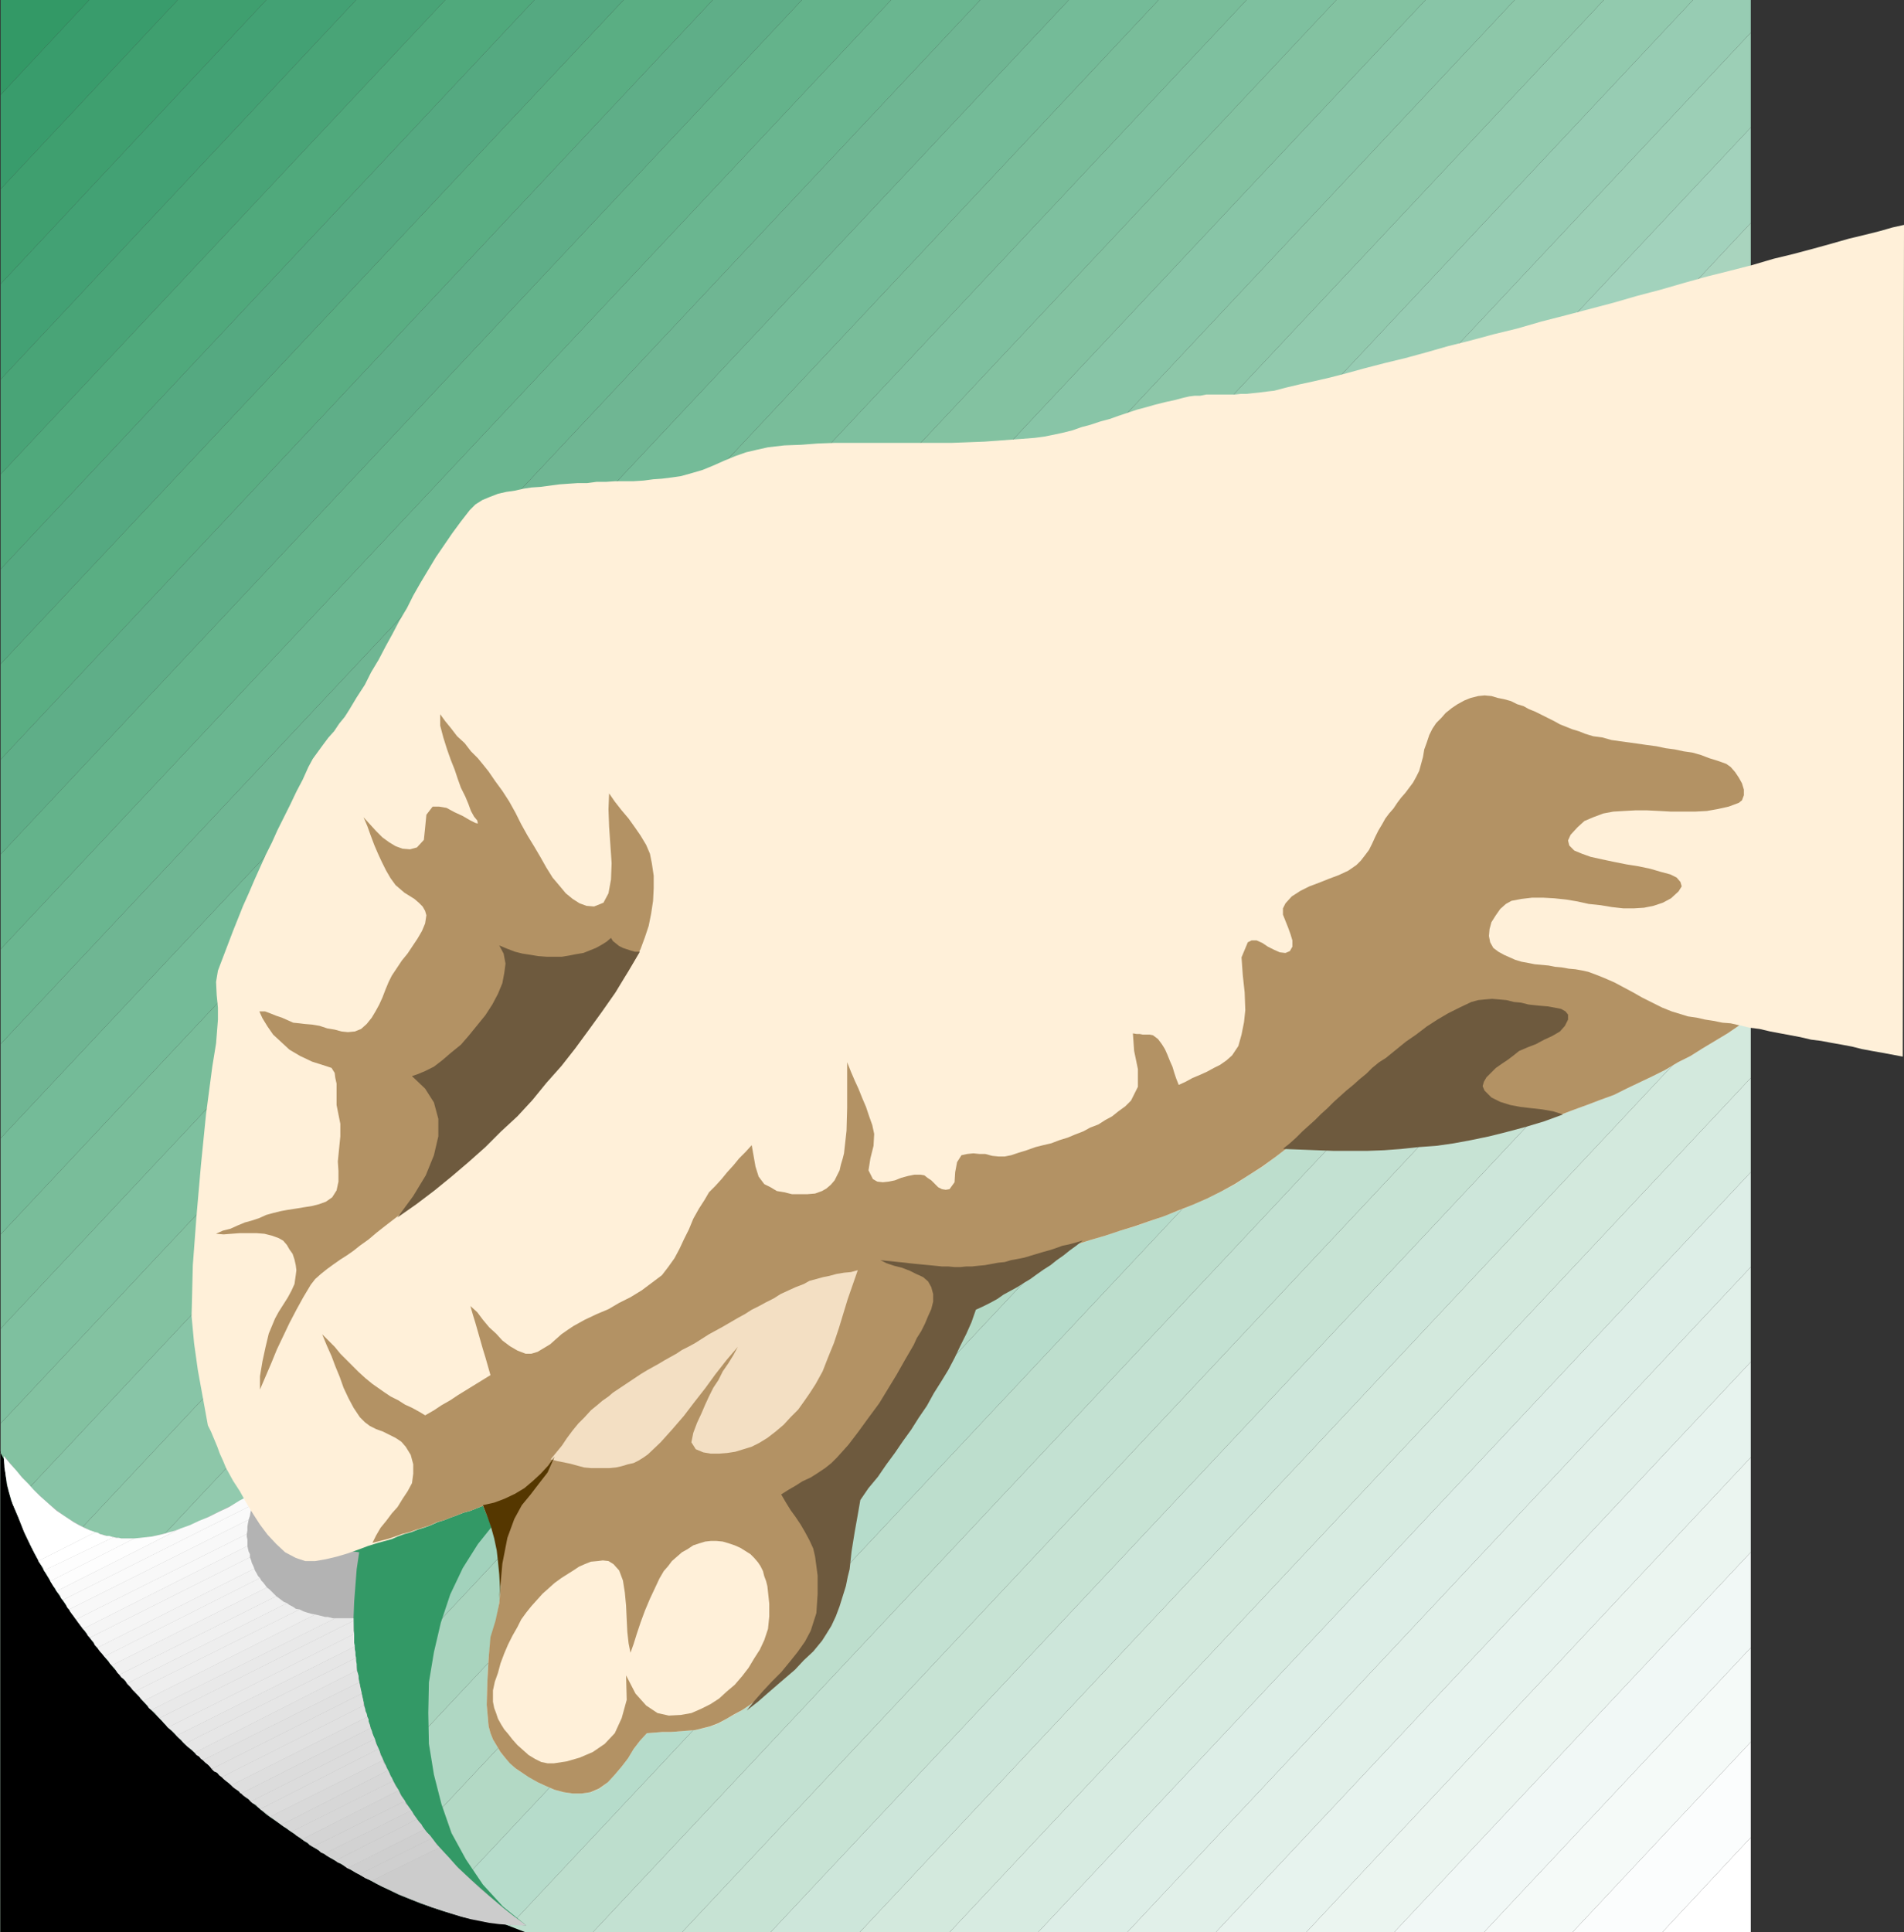
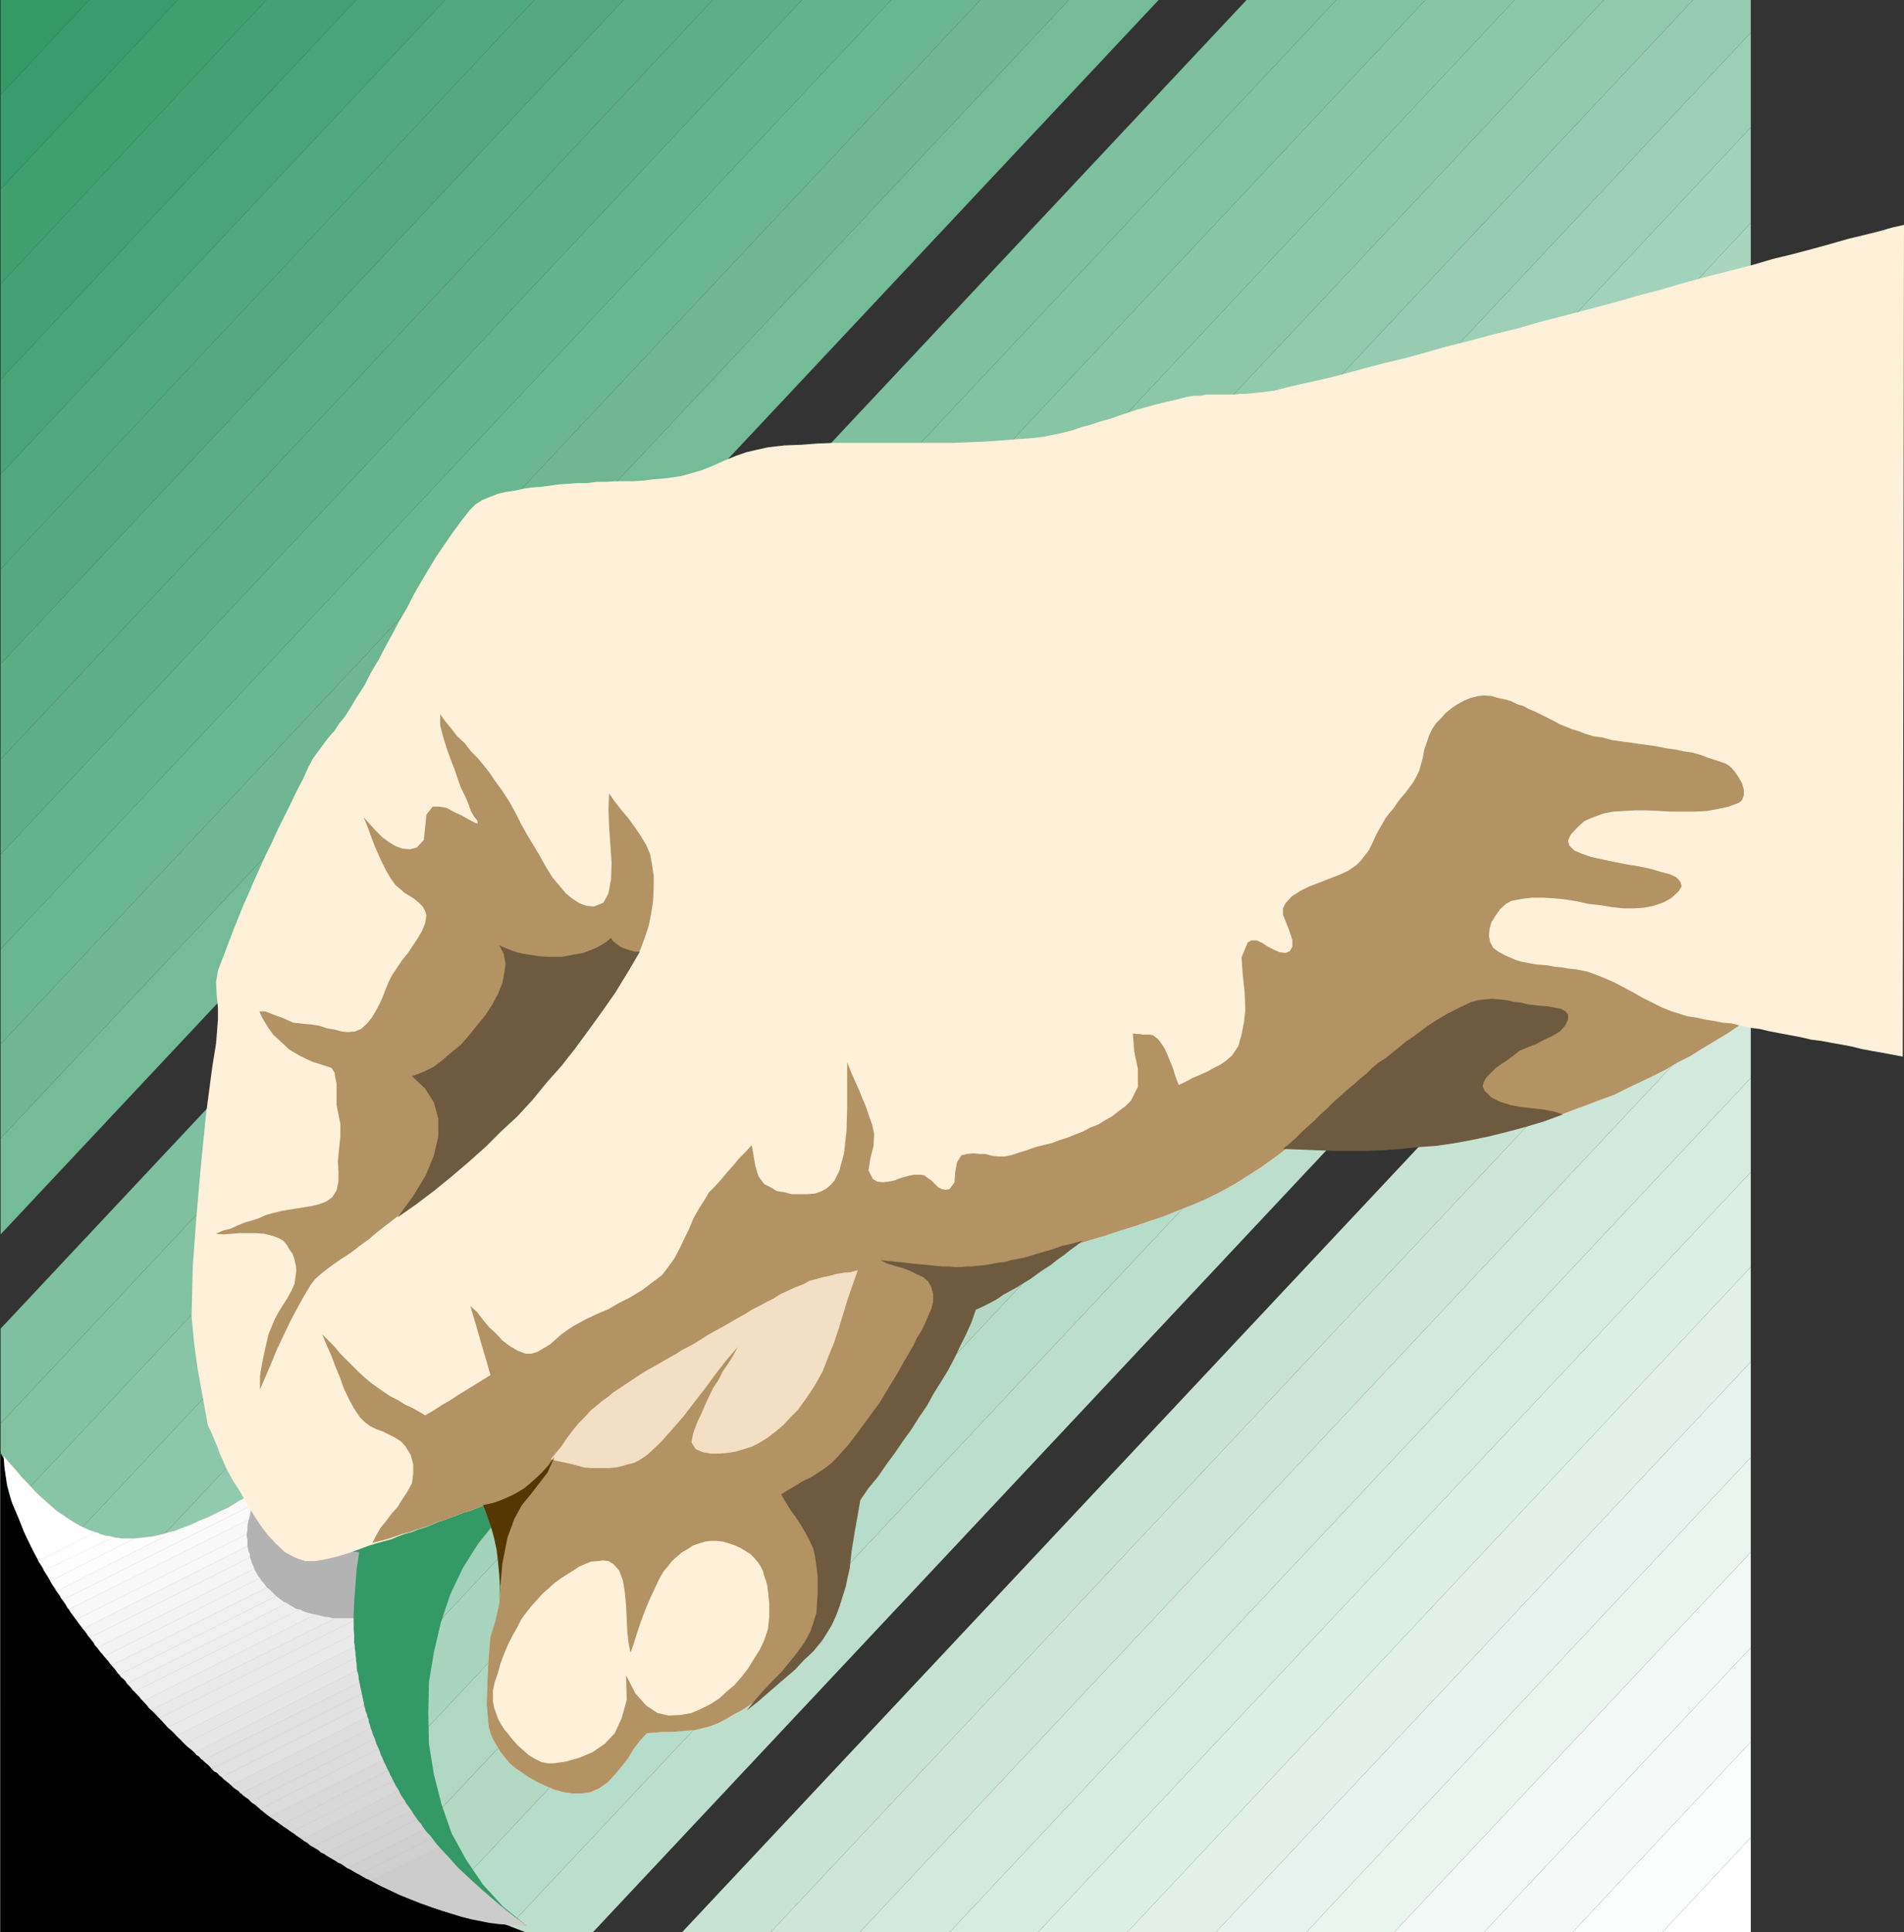
<svg xmlns="http://www.w3.org/2000/svg" xmlns:ns1="http://sodipodi.sourceforge.net/DTD/sodipodi-0.dtd" xmlns:ns2="http://www.inkscape.org/namespaces/inkscape" version="1.0" width="129.638mm" height="131.526mm" id="svg92" ns1:docname="Pulling Corner.wmf">
  <rect width="100%" height="100%" fill="#333333" stroke="none" />
  <ns1:namedview id="namedview92" pagecolor="#ffffff" bordercolor="#000000" borderopacity="0.25" ns2:showpageshadow="2" ns2:pageopacity="0.0" ns2:pagecheckerboard="0" ns2:deskcolor="#d1d1d1" ns2:document-units="mm" />
  <defs id="defs1">
    <pattern id="WMFhbasepattern" patternUnits="userSpaceOnUse" width="6" height="6" x="0" y="0" />
  </defs>
  <path style="fill:#339966;fill-opacity:1;fill-rule:evenodd;stroke:none" d="M 22.947,0 H 0.162 v 24.403 z" id="path1" />
  <path style="fill:#399c6c;fill-opacity:1;fill-rule:evenodd;stroke:none" d="M 22.947,0 H 45.733 L 0.162,48.644 V 24.403 Z" id="path2" />
  <path style="fill:#3f9f6f;fill-opacity:1;fill-rule:evenodd;stroke:none" d="M 45.733,0 H 68.518 L 0.162,73.047 V 48.644 Z" id="path3" />
  <path style="fill:#43a174;fill-opacity:1;fill-rule:evenodd;stroke:none" d="M 68.518,0 H 91.627 L 0.162,97.611 V 73.047 Z" id="path4" />
  <path style="fill:#49a477;fill-opacity:1;fill-rule:evenodd;stroke:none" d="M 91.627,0 H 114.574 L 0.162,122.014 V 97.611 Z" id="path5" />
  <path style="fill:#50a97c;fill-opacity:1;fill-rule:evenodd;stroke:none" d="m 114.574,0 h 22.947 L 0.162,146.417 v -24.403 z" id="path6" />
  <path style="fill:#55a981;fill-opacity:1;fill-rule:evenodd;stroke:none" d="m 137.521,0 h 22.947 L 0.162,170.819 V 146.417 Z" id="path7" />
  <path style="fill:#5aae83;fill-opacity:1;fill-rule:evenodd;stroke:none" d="m 160.469,0 h 22.947 L 0.162,195.384 v -24.564 z" id="path8" />
  <path style="fill:#5fae88;fill-opacity:1;fill-rule:evenodd;stroke:none" d="m 183.416,0 h 22.947 L 0.162,219.787 v -24.403 z" id="path9" />
  <path style="fill:#64b38b;fill-opacity:1;fill-rule:evenodd;stroke:none" d="m 206.363,0 h 22.947 L 0.162,244.189 v -24.403 z" id="path10" />
  <path style="fill:#6ab690;fill-opacity:1;fill-rule:evenodd;stroke:none" d="m 229.31,0 h 22.947 L 0.162,268.592 v -24.403 z" id="path11" />
  <path style="fill:#6fb693;fill-opacity:1;fill-rule:evenodd;stroke:none" d="m 252.257,0 h 22.786 L 0.162,292.833 v -24.241 z" id="path12" />
  <path style="fill:#74bb98;fill-opacity:1;fill-rule:evenodd;stroke:none" d="m 274.881,0 h 23.27 L 0.162,317.559 v -24.726 L 275.043,0 v 0 z" id="path13" />
-   <path style="fill:#79bd9a;fill-opacity:1;fill-rule:evenodd;stroke:none" d="m 298.152,0 h 22.624 L 0.162,341.801 v -24.241 z" id="path14" />
  <path style="fill:#7ec09f;fill-opacity:1;fill-rule:evenodd;stroke:none" d="m 320.776,0 h 23.109 L 0.162,366.203 v -24.403 z" id="path15" />
  <path style="fill:#83c2a1;fill-opacity:1;fill-rule:evenodd;stroke:none" d="m 343.884,0 h 22.947 L 0.162,390.606 v -24.403 z" id="path16" />
  <path style="fill:#88c5a7;fill-opacity:1;fill-rule:evenodd;stroke:none" d="m 366.67,0 h 23.109 L 0.162,415.332 v -24.726 L 366.832,0 v 0 z" id="path17" />
  <path style="fill:#8dc7a9;fill-opacity:1;fill-rule:evenodd;stroke:none" d="m 389.779,0 h 22.947 L 0.162,439.573 v -24.241 z" id="path18" />
  <path style="fill:#92caae;fill-opacity:1;fill-rule:evenodd;stroke:none" d="m 412.564,0 h 23.109 L 0.162,464.138 V 439.573 L 412.726,0 v 0 z" id="path19" />
  <path style="fill:#97ccb3;fill-opacity:1;fill-rule:evenodd;stroke:none" d="m 435.673,0 h 14.867 V 8.404 L 0.162,488.379 v -24.241 z" id="path20" />
  <path style="fill:#9ccfb6;fill-opacity:1;fill-rule:evenodd;stroke:none" d="M 450.54,8.404 V 32.806 L 14.867,497.106 H 0.162 v -8.727 z" id="path21" />
  <path style="fill:#a2d2bc;fill-opacity:1;fill-rule:evenodd;stroke:none" d="M 450.54,32.806 V 57.371 L 37.976,497.106 H 14.867 L 450.54,32.806 Z" id="path22" />
  <path style="fill:#a9d4be;fill-opacity:1;fill-rule:evenodd;stroke:none" d="M 450.54,57.371 V 81.774 L 60.6,497.106 H 37.976 L 450.54,57.371 Z" id="path23" />
  <path style="fill:#afd7c3;fill-opacity:1;fill-rule:evenodd;stroke:none" d="m 450.54,81.612 v 24.564 L 83.709,497.106 H 60.6 L 450.54,81.774 v 0 z" id="path24" />
  <path style="fill:#b3d9c5;fill-opacity:1;fill-rule:evenodd;stroke:none" d="m 450.54,106.176 v 24.403 L 106.494,497.106 H 83.709 L 450.54,106.176 Z" id="path25" />
  <path style="fill:#b6dccb;fill-opacity:1;fill-rule:evenodd;stroke:none" d="m 450.54,130.418 v 24.726 L 129.603,497.106 H 106.494 L 450.54,130.579 v 0 z" id="path26" />
  <path style="fill:#bddecd;fill-opacity:1;fill-rule:evenodd;stroke:none" d="m 450.54,155.144 v 24.403 L 152.55,497.106 h -22.947 z" id="path27" />
-   <path style="fill:#c3e1d2;fill-opacity:1;fill-rule:evenodd;stroke:none" d="M 450.54,179.546 V 203.949 L 175.497,497.106 h -22.947 z" id="path28" />
  <path style="fill:#c7e3d4;fill-opacity:1;fill-rule:evenodd;stroke:none" d="m 450.54,203.949 v 24.403 L 198.283,497.106 H 175.497 Z" id="path29" />
  <path style="fill:#cde6da;fill-opacity:1;fill-rule:evenodd;stroke:none" d="m 450.54,228.352 v 24.241 L 221.23,497.106 h -22.947 z" id="path30" />
  <path style="fill:#d3e9dd;fill-opacity:1;fill-rule:evenodd;stroke:none" d="m 450.54,252.593 v 24.726 L 244.339,497.106 h -23.109 z" id="path31" />
  <path style="fill:#d7ebe1;fill-opacity:1;fill-rule:evenodd;stroke:none" d="m 450.54,277.157 v 24.403 L 267.125,497.106 H 244.339 L 450.54,277.319 v 0 z" id="path32" />
  <path style="fill:#ddeee7;fill-opacity:1;fill-rule:evenodd;stroke:none" d="m 450.54,301.56 v 24.403 L 290.072,497.106 H 267.125 L 450.54,301.56 Z" id="path33" />
  <path style="fill:#e1f0e9;fill-opacity:1;fill-rule:evenodd;stroke:none" d="M 450.54,325.963 V 350.366 L 312.857,497.106 h -22.786 z" id="path34" />
  <path style="fill:#e7f3ee;fill-opacity:1;fill-rule:evenodd;stroke:none" d="m 450.54,350.366 v 24.564 L 336.128,497.106 h -23.27 z" id="path35" />
  <path style="fill:#ebf5f0;fill-opacity:1;fill-rule:evenodd;stroke:none" d="m 450.54,374.93 v 24.403 l -91.789,97.773 H 336.128 L 450.54,374.93 Z" id="path36" />
  <path style="fill:#f1f8f6;fill-opacity:1;fill-rule:evenodd;stroke:none" d="m 450.54,399.333 v 24.564 l -68.68,73.208 h -23.109 z" id="path37" />
  <path style="fill:#f5faf8;fill-opacity:1;fill-rule:evenodd;stroke:none" d="m 450.54,423.897 v 24.241 l -45.894,48.967 h -22.786 z" id="path38" />
  <path style="fill:#fbfdfd;fill-opacity:1;fill-rule:evenodd;stroke:none" d="m 450.54,448.139 v 24.564 l -22.786,24.403 h -23.109 z" id="path39" />
  <path style="fill:#ffffff;fill-opacity:1;fill-rule:evenodd;stroke:none" d="m 450.54,472.703 v 24.403 h -22.786 z" id="path40" />
  <path style="fill:#000000;fill-opacity:1;fill-rule:evenodd;stroke:none" d="m 0,373.476 3.232,6.141 3.232,6.141 3.232,5.495 3.07,5.818 3.07,5.333 3.07,5.01 3.232,5.01 3.07,4.848 3.07,4.687 3.232,4.363 3.07,4.202 3.394,4.202 3.394,4.04 3.555,3.717 3.394,3.879 3.717,3.394 3.878,3.555 3.878,3.394 4.04,3.071 4.202,3.232 4.363,3.232 4.686,3.071 4.686,2.909 4.848,2.909 5.171,2.747 5.656,2.909 5.656,2.747 5.979,2.747 5.979,2.747 6.626,2.747 6.464,2.586 7.11,2.747 H 0.162 v -123.63 0 z" id="path41" />
  <path style="fill:#339966;fill-opacity:1;fill-rule:evenodd;stroke:none" d="m 0.97,374.445 5.494,8.242 5.818,6.626 5.818,5.495 5.979,4.04 6.141,3.071 6.302,1.778 5.979,0.808 6.302,-0.485 5.818,-1.454 5.979,-2.424 5.656,-3.555 5.656,-4.363 5.171,-5.333 5.01,-6.141 4.525,-6.788 4.202,-7.757 0.808,2.101 1.131,1.616 1.778,1.939 1.939,1.778 2.262,1.616 2.747,1.616 2.909,1.616 2.909,1.454 3.394,1.293 3.232,1.293 3.232,1.131 3.394,0.97 3.232,0.97 3.07,0.485 3.232,0.646 2.586,0.323 -5.171,4.525 -4.525,5.656 -3.878,6.141 -3.232,6.788 -2.424,7.272 -1.778,7.596 -1.293,7.757 -0.162,7.919 0.162,7.919 1.293,7.919 1.939,7.596 2.586,7.434 3.717,6.788 4.363,6.464 5.171,5.656 5.979,4.848 -5.171,-0.323 -5.333,-0.646 -5.494,-1.131 -5.494,-1.616 -5.656,-1.939 -5.656,-2.263 -5.656,-2.747 -5.656,-3.071 -5.818,-3.394 -5.656,-3.555 -5.333,-3.717 -5.818,-4.04 -5.333,-4.525 -5.333,-4.363 -5.171,-4.687 -5.333,-4.687 -4.848,-4.848 -4.686,-4.848 -4.525,-5.171 -4.363,-4.848 -4.04,-5.01 -3.878,-5.171 -3.555,-4.848 -3.394,-5.01 -2.909,-4.848 -2.586,-4.687 -2.262,-4.687 -1.778,-4.363 -1.778,-4.202 -1.131,-4.04 -0.485,-3.879 -0.323,-3.555 v 0 z" id="path42" />
  <path style="fill:#b3b3b3;fill-opacity:1;fill-rule:evenodd;stroke:none" d="m 0.97,374.445 4.04,4.848 3.878,4.202 3.878,3.555 3.717,2.909 3.717,2.263 3.555,1.778 3.717,1.131 3.717,0.646 h 3.878 l 4.04,-0.485 4.04,-0.97 4.363,-1.293 4.363,-1.939 4.848,-2.424 5.333,-2.586 5.171,-3.232 0.646,1.778 0.646,1.616 0.808,1.616 0.97,1.454 0.97,1.454 1.293,1.293 1.454,1.131 1.454,0.97 1.616,1.131 1.778,0.808 2.101,0.97 1.939,0.485 2.101,0.646 2.424,0.646 2.424,0.162 2.586,0.323 -0.646,4.363 -0.323,4.202 -0.323,4.202 -0.162,4.202 0.162,6.464 0.646,6.303 1.131,5.818 1.293,5.818 1.778,5.656 2.101,5.171 2.424,5.333 2.747,5.01 3.07,4.687 3.394,4.687 3.555,4.202 3.878,4.363 4.363,4.04 4.363,3.879 4.686,4.04 4.848,3.555 -5.171,-0.323 -5.333,-0.646 -5.494,-1.131 -5.494,-1.616 -5.656,-1.939 -5.656,-2.263 -5.656,-2.747 -5.656,-3.071 -5.818,-3.394 -5.656,-3.555 -5.333,-3.717 -5.818,-4.04 -5.333,-4.525 -5.333,-4.363 -5.171,-4.687 -5.333,-4.687 -4.848,-4.848 -4.686,-4.848 -4.525,-5.171 -4.363,-4.848 -4.04,-5.01 -3.878,-5.171 -3.555,-4.848 -3.394,-5.01 -2.909,-4.848 -2.586,-4.687 -2.262,-4.687 -1.778,-4.363 -1.778,-4.202 -1.131,-4.04 -0.485,-3.879 -0.323,-3.555 v 0 z" id="path43" />
  <path style="fill:#cccccc;fill-opacity:1;fill-rule:evenodd;stroke:none" d="m 95.667,483.854 2.586,1.454 2.586,1.131 2.424,1.131 2.747,1.131 2.586,0.97 2.424,0.97 2.586,0.808 2.424,0.808 2.586,0.808 2.424,0.646 2.424,0.485 2.424,0.485 2.586,0.323 2.262,0.162 2.424,0.162 h 2.262 l -3.07,-2.263 -3.07,-2.424 -2.909,-2.424 -2.909,-2.424 -2.747,-2.586 -2.747,-2.586 -2.424,-2.747 -2.424,-2.586 -17.453,8.565 z" id="path44" />
  <path style="fill:#cfcfcf;fill-opacity:1;fill-rule:evenodd;stroke:none" d="m 95.667,483.854 -0.808,-0.323 -0.808,-0.323 -0.808,-0.485 -0.808,-0.485 18.746,-9.373 0.485,0.646 0.323,0.485 0.485,0.646 0.646,0.646 -17.453,8.565 z" id="path45" />
  <path style="fill:#cfcfcf;fill-opacity:1;fill-rule:evenodd;stroke:none" d="m 92.435,482.238 -0.646,-0.323 -0.808,-0.485 -0.808,-0.485 -0.808,-0.323 19.877,-10.02 0.485,0.646 0.485,0.485 0.485,0.485 0.485,0.646 z" id="path46" />
  <path style="fill:#d2d2d2;fill-opacity:1;fill-rule:evenodd;stroke:none" d="m 89.365,480.622 -0.646,-0.485 -0.808,-0.646 -0.97,-0.323 -0.646,-0.485 21.008,-10.666 0.485,0.646 0.646,0.646 0.323,0.646 0.485,0.646 -19.877,10.02 z" id="path47" />
  <path style="fill:#d2d2d2;fill-opacity:1;fill-rule:evenodd;stroke:none" d="m 86.294,478.682 -0.808,-0.485 -0.646,-0.323 -0.808,-0.485 -0.646,-0.485 22.462,-11.151 0.323,0.485 0.323,0.646 0.485,0.646 0.323,0.485 -21.008,10.666 z" id="path48" />
  <path style="fill:#d4d4d4;fill-opacity:1;fill-rule:evenodd;stroke:none" d="m 83.386,476.905 -0.808,-0.323 -0.646,-0.646 -0.808,-0.485 -0.646,-0.323 23.755,-11.797 0.162,0.646 0.485,0.485 0.485,0.646 0.485,0.646 z" id="path49" />
  <path style="fill:#d4d4d4;fill-opacity:1;fill-rule:evenodd;stroke:none" d="m 80.477,475.127 -0.808,-0.485 -0.485,-0.646 -0.808,-0.323 -0.646,-0.485 24.886,-12.605 0.323,0.808 0.323,0.646 0.485,0.646 0.485,0.646 -23.755,11.797 z" id="path50" />
  <path style="fill:#d7d7d7;fill-opacity:1;fill-rule:evenodd;stroke:none" d="m 77.73,473.188 -0.646,-0.485 -0.808,-0.485 -0.485,-0.485 -0.808,-0.485 26.179,-13.09 0.323,0.646 0.323,0.646 0.485,0.646 0.323,0.485 -24.886,12.605 z" id="path51" />
  <path style="fill:#d7d7d7;fill-opacity:1;fill-rule:evenodd;stroke:none" d="m 74.982,471.248 -0.485,-0.323 -0.808,-0.646 -0.646,-0.323 -0.646,-0.485 27.472,-14.06 0.323,0.646 0.323,0.808 0.323,0.485 0.323,0.808 -26.179,13.09 z" id="path52" />
  <path style="fill:#d9d9d9;fill-opacity:1;fill-rule:evenodd;stroke:none" d="m 72.397,469.471 -0.808,-0.646 -0.646,-0.485 -0.646,-0.485 -0.808,-0.485 29.088,-14.545 0.162,0.646 0.485,0.646 0.323,0.808 0.323,0.485 -27.472,14.06 z" id="path53" />
  <path style="fill:#dcdcdc;fill-opacity:1;fill-rule:evenodd;stroke:none" d="m 69.488,467.37 -0.485,-0.485 -0.646,-0.485 -0.646,-0.485 -0.808,-0.485 30.542,-15.514 0.323,0.808 0.162,0.808 0.323,0.485 0.323,0.808 z" id="path54" />
  <path style="fill:#dcdcdc;fill-opacity:1;fill-rule:evenodd;stroke:none" d="m 66.902,465.269 -0.485,-0.323 -0.485,-0.646 -0.808,-0.323 -0.646,-0.485 31.997,-16.161 0.162,0.646 0.162,0.646 0.323,0.646 0.323,0.646 -30.542,15.514 v 0 z" id="path55" />
  <path style="fill:#dcdcdc;fill-opacity:1;fill-rule:evenodd;stroke:none" d="m 64.478,463.491 -0.485,-0.646 -0.808,-0.485 -0.646,-0.485 -0.485,-0.485 33.29,-16.807 0.323,0.646 0.162,0.646 0.323,0.808 0.323,0.646 z" id="path56" />
  <path style="fill:#dedede;fill-opacity:1;fill-rule:evenodd;stroke:none" d="m 61.893,461.39 -0.485,-0.646 -0.808,-0.485 -0.646,-0.485 -0.485,-0.485 35.067,-17.615 0.323,0.646 v 0.646 l 0.323,0.808 0.162,0.808 -33.29,16.807 v 0 z" id="path57" />
  <path style="fill:#e1e1e1;fill-opacity:1;fill-rule:evenodd;stroke:none" d="m 59.469,459.289 -0.485,-0.485 -0.646,-0.485 -0.808,-0.646 -0.485,-0.485 36.522,-18.423 0.323,0.646 0.162,0.808 0.323,0.646 0.162,0.808 z" id="path58" />
  <path style="fill:#e1e1e1;fill-opacity:1;fill-rule:evenodd;stroke:none" d="m 57.045,457.189 -0.646,-0.485 -0.485,-0.646 -0.808,-0.323 -0.646,-0.646 38.622,-19.393 0.162,0.808 0.162,0.646 0.162,0.808 v 0.808 l -36.522,18.423 z" id="path59" />
  <path style="fill:#e1e1e1;fill-opacity:1;fill-rule:evenodd;stroke:none" d="m 54.459,455.088 -0.485,-0.646 -0.485,-0.485 -0.646,-0.485 -0.646,-0.646 40.238,-20.039 0.162,0.646 0.162,0.808 0.162,0.646 0.162,0.808 -38.622,19.393 z" id="path60" />
  <path style="fill:#e3e3e3;fill-opacity:1;fill-rule:evenodd;stroke:none" d="m 52.197,452.825 -0.485,-0.323 -0.485,-0.646 -0.646,-0.323 -0.485,-0.646 41.693,-21.171 0.323,0.808 0.162,0.646 v 0.808 l 0.162,0.808 z" id="path61" />
  <path style="fill:#e6e6e6;fill-opacity:1;fill-rule:evenodd;stroke:none" d="m 50.096,450.886 -0.646,-0.646 -0.646,-0.485 -0.646,-0.485 -0.646,-0.646 44.117,-22.14 v 0.808 l 0.162,0.808 v 0.97 0.646 l -41.693,21.171 z" id="path62" />
  <path style="fill:#e6e6e6;fill-opacity:1;fill-rule:evenodd;stroke:none" d="m 47.51,448.623 -0.485,-0.485 -0.485,-0.646 -0.485,-0.323 -0.646,-0.646 45.894,-22.948 v 0.646 l 0.162,0.808 v 0.808 l 0.162,0.646 z" id="path63" />
  <path style="fill:#e9e9e9;fill-opacity:1;fill-rule:evenodd;stroke:none" d="m 45.41,446.522 -0.485,-0.646 -0.485,-0.485 -0.646,-0.485 -0.646,-0.485 47.995,-24.08 v 0.646 0.97 0.646 l 0.162,0.97 -45.894,22.948 z" id="path64" />
  <path style="fill:#e9e9e9;fill-opacity:1;fill-rule:evenodd;stroke:none" d="m 43.147,444.422 -0.485,-0.646 -0.485,-0.485 -0.485,-0.646 -0.646,-0.646 49.934,-25.049 v 0.808 0.808 0.97 l 0.162,0.808 z" id="path65" />
  <path style="fill:#e9e9e9;fill-opacity:1;fill-rule:evenodd;stroke:none" d="m 41.046,441.997 -0.485,-0.485 -0.485,-0.646 -0.485,-0.485 -0.646,-0.485 47.349,-23.595 h 0.485 0.646 0.485 0.646 0.646 0.485 0.808 0.485 v 0.162 0.162 0 0.323 l -49.934,25.049 z" id="path66" />
  <path style="fill:#ebebeb;fill-opacity:1;fill-rule:evenodd;stroke:none" d="m 38.946,439.897 -0.646,-0.485 -0.323,-0.646 -0.646,-0.646 -0.485,-0.485 44.278,-22.302 0.646,0.162 0.646,0.162 0.646,0.162 0.646,0.162 h 0.646 l 0.646,0.162 0.646,0.162 h 0.646 z" id="path67" />
  <path style="fill:#eeeeee;fill-opacity:1;fill-rule:evenodd;stroke:none" d="m 36.845,437.634 -0.646,-0.646 -0.323,-0.485 -0.646,-0.646 -0.646,-0.646 42.501,-21.171 0.97,0.485 0.97,0.323 1.131,0.323 0.97,0.162 z" id="path68" />
  <path style="fill:#eeeeee;fill-opacity:1;fill-rule:evenodd;stroke:none" d="m 34.582,435.21 -0.485,-0.485 -0.485,-0.646 -0.323,-0.323 -0.646,-0.646 41.208,-20.686 0.646,0.485 0.97,0.485 0.646,0.485 0.97,0.162 z" id="path69" />
  <path style="fill:#f0f0f0;fill-opacity:1;fill-rule:evenodd;stroke:none" d="m 32.643,433.109 -0.323,-0.646 -0.485,-0.485 -0.646,-0.485 -0.485,-0.646 40.4,-20.201 0.646,0.485 0.646,0.485 0.646,0.485 0.808,0.323 -41.208,20.686 z" id="path70" />
  <path style="fill:#f0f0f0;fill-opacity:1;fill-rule:evenodd;stroke:none" d="m 30.704,430.846 -0.485,-0.485 -0.485,-0.808 -0.323,-0.485 -0.646,-0.646 39.915,-20.039 0.646,0.485 0.646,0.646 0.485,0.485 0.646,0.646 -40.4,20.201 z" id="path71" />
  <path style="fill:#f3f3f3;fill-opacity:1;fill-rule:evenodd;stroke:none" d="m 28.765,428.422 -0.485,-0.485 -0.323,-0.646 -0.646,-0.646 -0.485,-0.485 40.077,-20.201 0.323,0.646 0.485,0.485 0.485,0.646 0.485,0.646 z" id="path72" />
  <path style="fill:#f3f3f3;fill-opacity:1;fill-rule:evenodd;stroke:none" d="m 26.826,426.16 -0.485,-0.646 -0.485,-0.485 -0.485,-0.646 -0.323,-0.485 40.4,-20.363 0.162,0.485 0.485,0.808 0.323,0.646 0.485,0.485 z" id="path73" />
  <path style="fill:#f5f5f5;fill-opacity:1;fill-rule:evenodd;stroke:none" d="m 25.048,423.897 -0.646,-0.646 -0.323,-0.808 -0.485,-0.485 -0.485,-0.646 41.208,-20.686 0.323,0.808 0.162,0.646 0.323,0.646 0.323,0.808 z" id="path74" />
  <path style="fill:#f5f5f5;fill-opacity:1;fill-rule:evenodd;stroke:none" d="m 23.109,421.312 -0.485,-0.485 -0.323,-0.646 -0.485,-0.646 -0.485,-0.485 42.339,-21.332 0.162,0.808 0.162,0.646 0.323,0.646 v 0.808 l -41.208,20.686 z" id="path75" />
  <path style="fill:#f8f8f8;fill-opacity:1;fill-rule:evenodd;stroke:none" d="m 21.331,419.049 -0.485,-0.646 -0.485,-0.646 -0.485,-0.646 -0.323,-0.485 43.955,-21.979 v 0.646 l 0.162,0.808 v 0.97 0.646 l -42.339,21.332 z" id="path76" />
  <path style="fill:#f8f8f8;fill-opacity:1;fill-rule:evenodd;stroke:none" d="m 19.392,416.463 -0.323,-0.485 -0.485,-0.646 -0.485,-0.646 -0.323,-0.646 46.218,-23.11 -0.162,0.808 -0.162,0.97 v 0.97 l -0.162,0.97 -43.955,21.979 v 0 z" id="path77" />
  <path style="fill:#fafafa;fill-opacity:1;fill-rule:evenodd;stroke:none" d="m 17.776,414.039 -0.485,-0.485 -0.323,-0.808 -0.323,-0.485 -0.485,-0.646 48.965,-24.564 -0.323,0.97 -0.323,0.97 -0.162,0.97 -0.323,0.97 -46.218,23.11 z" id="path78" />
  <path style="fill:#fafafa;fill-opacity:1;fill-rule:evenodd;stroke:none" d="m 16.16,411.615 -0.485,-0.485 -0.162,-0.646 -0.485,-0.646 -0.485,-0.485 31.997,-16.161 2.262,-0.808 2.424,-1.131 2.424,-0.97 2.586,-1.293 2.747,-1.293 2.586,-1.616 2.747,-1.454 2.909,-1.778 -0.485,0.97 -0.646,0.97 -0.485,1.293 -0.485,0.97 z" id="path79" />
  <path style="fill:#fdfdfd;fill-opacity:1;fill-rule:evenodd;stroke:none" d="m 14.544,409.353 -0.323,-0.808 -0.485,-0.485 -0.485,-0.808 -0.323,-0.485 21.654,-10.989 1.616,-0.162 1.454,-0.162 1.454,-0.162 1.454,-0.323 1.454,-0.323 1.616,-0.485 1.293,-0.323 1.616,-0.646 -31.997,16.161 z" id="path80" />
  <path style="fill:#fdfdfd;fill-opacity:1;fill-rule:evenodd;stroke:none" d="m 12.928,406.605 -0.323,-0.646 -0.323,-0.485 -0.485,-0.808 -0.485,-0.646 17.938,-8.565 0.646,0.162 h 0.646 l 0.646,0.162 h 0.808 0.485 0.808 0.646 0.646 l -21.654,10.989 v 0 z" id="path81" />
  <path style="fill:#ffffff;fill-opacity:1;fill-rule:evenodd;stroke:none" d="m 11.312,404.02 -0.162,-0.646 -0.485,-0.646 -0.485,-0.646 -0.323,-0.485 14.706,-7.434 0.646,0.162 0.485,0.323 0.646,0.162 0.485,0.162 0.646,0.162 h 0.646 l 0.485,0.162 0.646,0.162 -17.938,8.565 z" id="path82" />
  <path style="fill:#ffffff;fill-opacity:1;fill-rule:evenodd;stroke:none" d="m 9.858,401.434 -1.939,-3.717 -1.778,-3.717 -1.454,-3.717 -1.454,-3.394 -0.97,-3.232 -0.646,-3.232 -0.485,-2.909 -0.162,-2.909 1.616,1.939 1.616,1.778 1.454,1.778 1.616,1.616 1.454,1.616 1.454,1.454 1.454,1.293 1.454,1.293 1.454,1.293 1.454,0.97 1.454,0.97 1.454,0.97 1.454,0.808 1.293,0.646 1.454,0.646 1.454,0.485 -14.706,7.434 v 0 z" id="path83" />
  <path style="fill:#fff0d9;fill-opacity:1;fill-rule:evenodd;stroke:none" d="m 124.27,387.374 1.778,4.202 1.293,4.202 1.131,4.04 0.323,4.202 0.162,4.363 -0.485,4.04 -0.808,4.525 -1.293,4.202 -0.646,5.495 -0.323,5.979 -0.162,5.979 0.485,5.495 0.485,1.778 0.646,1.616 0.97,1.616 0.97,1.616 1.293,1.616 1.293,1.293 1.293,1.293 1.454,0.97 2.101,1.293 2.101,1.293 2.101,0.97 2.262,0.97 2.424,0.646 2.262,0.323 h 2.262 l 2.424,-0.323 2.262,-0.97 2.101,-1.616 1.778,-1.939 1.778,-2.101 1.616,-2.101 1.454,-2.424 1.616,-2.101 1.778,-1.939 2.101,-0.162 1.939,-0.162 h 2.262 l 2.101,-0.162 2.101,-0.162 1.939,-0.162 2.101,-0.485 1.939,-0.485 2.101,-0.808 1.939,-1.131 2.101,-1.131 1.939,-1.131 1.939,-1.293 1.939,-1.454 1.778,-1.454 1.616,-1.454 2.262,-2.101 2.262,-1.939 2.262,-2.263 2.101,-2.263 2.101,-2.263 1.616,-2.424 1.616,-2.747 1.454,-2.747 1.454,-3.394 0.97,-3.717 0.97,-3.879 0.646,-3.717 0.646,-3.879 0.323,-3.879 0.646,-3.879 0.646,-3.717 2.262,-3.071 2.262,-3.232 1.939,-2.909 2.101,-3.071 2.101,-3.071 1.939,-2.909 2.101,-3.071 2.101,-3.071 1.778,-2.909 1.939,-3.071 1.939,-3.071 1.616,-3.071 1.778,-3.394 1.616,-3.071 1.616,-3.232 1.454,-3.232 2.262,-1.778 2.747,-1.778 2.909,-1.939 2.909,-1.778 3.07,-1.778 2.909,-1.939 2.747,-1.616 2.424,-1.778 3.878,-1.293 3.878,-1.293 3.878,-1.131 3.878,-1.293 3.878,-1.131 3.717,-1.293 3.717,-1.293 3.717,-1.454 3.555,-1.454 3.717,-1.616 3.555,-1.778 3.717,-1.939 3.394,-2.263 3.717,-2.263 3.394,-2.586 3.555,-2.747 4.202,0.323 4.04,0.323 4.202,0.162 h 4.04 4.04 l 3.878,-0.162 3.878,-0.323 3.878,-0.323 4.04,-0.485 3.878,-0.485 3.717,-0.646 3.717,-0.485 3.878,-0.97 3.555,-0.646 3.717,-1.131 3.717,-0.97 3.555,-0.97 3.555,-1.131 3.394,-1.293 3.555,-1.293 3.394,-1.293 3.555,-1.293 3.232,-1.616 3.394,-1.616 3.394,-1.616 3.232,-1.616 3.232,-1.939 3.232,-1.616 3.07,-1.939 3.232,-1.939 3.232,-1.939 3.07,-2.101 2.586,0.646 2.586,0.323 2.747,0.646 2.586,0.485 2.586,0.485 2.586,0.485 2.747,0.646 2.586,0.323 2.586,0.485 2.747,0.485 2.586,0.485 2.586,0.646 2.586,0.485 2.747,0.485 2.586,0.485 2.586,0.485 0.323,-213.969 -2.909,0.646 -3.394,0.97 -3.878,0.97 -4.04,0.97 -4.525,1.293 -4.686,1.293 -4.848,1.293 -5.333,1.293 -5.494,1.616 -5.656,1.454 -5.818,1.454 -5.818,1.616 -6.141,1.778 -6.141,1.616 -6.141,1.778 -6.141,1.616 -6.141,1.616 -6.302,1.616 -6.141,1.778 -5.979,1.454 -5.979,1.616 -5.818,1.454 -5.656,1.616 -5.333,1.454 -5.333,1.293 -5.01,1.293 -4.686,1.293 -4.363,1.131 -4.202,0.97 -3.717,0.808 -3.394,0.808 -3.07,0.808 -1.454,0.162 -1.293,0.162 -1.293,0.162 -1.616,0.162 -1.454,0.162 h -1.454 l -1.454,0.162 h -1.454 -1.616 -1.454 -1.454 -1.454 l -1.616,0.323 h -1.454 l -1.293,0.162 -1.454,0.323 -2.424,0.646 -2.262,0.485 -2.586,0.646 -2.262,0.646 -2.424,0.646 -2.424,0.808 -2.424,0.808 -2.262,0.808 -2.424,0.646 -2.424,0.808 -2.424,0.646 -2.262,0.808 -2.586,0.646 -2.262,0.485 -2.424,0.485 -2.424,0.323 -4.202,0.323 -4.363,0.323 -4.363,0.323 -4.202,0.162 -4.363,0.162 h -4.363 -4.363 -4.202 -4.363 -4.363 -4.202 -4.202 l -4.363,0.162 -4.202,0.323 -4.363,0.162 -4.202,0.485 -2.909,0.646 -2.747,0.646 -2.747,0.97 -2.747,1.131 -2.909,1.293 -2.747,1.131 -2.747,0.808 -2.909,0.808 -2.262,0.323 -2.586,0.323 -2.262,0.162 -2.424,0.323 -2.586,0.162 h -2.262 -2.424 l -2.424,0.162 h -2.424 l -2.424,0.323 h -2.424 l -2.424,0.162 -2.262,0.162 -2.424,0.323 -2.424,0.323 -2.424,0.162 -2.101,0.323 -2.101,0.485 -2.262,0.323 -2.101,0.485 -2.101,0.808 -1.939,0.808 -1.778,1.131 -1.454,1.454 -2.262,2.909 -2.262,3.071 -2.101,3.071 -2.101,3.071 -1.939,3.232 -1.939,3.232 -1.939,3.394 -1.616,3.232 -1.939,3.232 -1.778,3.394 -1.778,3.232 -1.778,3.394 -1.939,3.232 -1.616,3.232 -2.101,3.232 -1.939,3.232 -1.131,1.778 -1.454,1.778 -1.293,1.939 -1.454,1.616 -1.454,1.939 -1.293,1.778 -1.293,1.778 -1.131,2.101 -1.454,3.232 -1.616,3.071 -1.616,3.394 -1.616,3.232 -1.616,3.232 -1.454,3.232 -1.616,3.232 -1.454,3.232 -1.454,3.232 -1.454,3.394 -1.454,3.232 -1.293,3.232 -1.293,3.232 -1.293,3.394 -1.293,3.394 -1.293,3.394 -0.485,2.909 0.162,3.394 0.323,3.232 v 3.071 l -0.485,6.141 -0.97,5.979 -0.808,6.141 -0.808,6.141 -1.293,12.929 -1.131,12.929 -0.97,12.929 -0.323,13.09 0.646,6.949 0.97,6.949 1.293,7.111 1.293,7.111 0.808,1.616 0.808,1.939 0.808,1.939 0.646,1.778 0.808,1.778 0.808,1.939 0.808,1.454 0.97,1.778 1.778,2.747 1.616,2.909 1.778,2.909 1.778,2.747 1.939,2.586 2.262,2.424 2.262,2.101 2.747,1.454 2.424,0.808 h 2.586 l 2.747,-0.485 2.747,-0.646 2.747,-0.808 2.747,-0.97 2.586,-0.97 2.586,-0.808 1.778,-0.485 1.778,-0.485 1.454,-0.646 1.778,-0.646 1.778,-0.485 1.616,-0.646 1.616,-0.485 1.778,-0.646 1.778,-0.808 1.616,-0.485 1.616,-0.646 1.778,-0.646 1.616,-0.646 1.778,-0.485 1.616,-0.646 1.616,-0.646 z" id="path84" />
  <path style="fill:#b39264;fill-opacity:1;fill-rule:evenodd;stroke:none" d="m 447.47,263.744 -2.101,-0.485 -2.101,-0.162 -2.424,-0.485 -2.101,-0.323 -2.101,-0.485 -2.262,-0.323 -2.101,-0.646 -2.101,-0.646 -2.424,-0.97 -2.586,-1.293 -2.586,-1.293 -2.262,-1.293 -2.424,-1.293 -2.424,-1.293 -2.586,-1.131 -2.424,-0.97 -1.778,-0.646 -1.454,-0.323 -1.778,-0.323 -1.778,-0.162 -1.778,-0.323 -1.778,-0.162 -1.616,-0.323 -1.778,-0.162 -1.778,-0.162 -1.616,-0.323 -1.778,-0.323 -1.616,-0.485 -1.454,-0.646 -1.454,-0.646 -1.454,-0.808 -1.293,-0.97 -0.808,-1.454 -0.323,-1.616 0.162,-1.778 0.485,-1.778 1.131,-1.778 1.131,-1.616 1.454,-1.293 1.454,-0.808 2.586,-0.485 2.747,-0.323 h 2.747 l 2.909,0.162 3.07,0.323 2.909,0.485 2.909,0.646 3.07,0.323 2.909,0.485 2.909,0.323 h 2.747 l 2.586,-0.162 2.424,-0.485 2.424,-0.808 2.101,-1.131 1.939,-1.778 0.808,-1.293 -0.323,-1.131 -0.97,-1.131 -1.616,-0.808 -2.424,-0.646 -2.747,-0.808 -3.07,-0.646 -3.07,-0.485 -3.232,-0.646 -3.07,-0.646 -2.909,-0.646 -2.262,-0.808 -1.939,-0.808 -1.293,-1.293 -0.323,-1.293 0.646,-1.454 1.778,-1.939 1.778,-1.616 2.262,-0.97 2.586,-0.97 2.586,-0.485 2.747,-0.162 2.909,-0.162 h 3.07 l 3.232,0.162 2.909,0.162 h 3.07 3.07 l 3.07,-0.162 2.747,-0.485 2.909,-0.646 2.586,-0.97 0.808,-0.646 0.485,-1.293 v -1.454 l -0.485,-1.616 -0.808,-1.454 -0.97,-1.454 -1.131,-1.293 -1.131,-0.808 -2.262,-0.808 -2.101,-0.646 -2.101,-0.808 -2.262,-0.646 -2.262,-0.323 -2.262,-0.485 -2.424,-0.323 -2.262,-0.485 -2.424,-0.323 -2.262,-0.323 -2.262,-0.323 -2.424,-0.323 -2.262,-0.323 -2.262,-0.646 -2.424,-0.323 -2.101,-0.646 -1.616,-0.646 -1.616,-0.485 -1.616,-0.646 -1.616,-0.646 -1.454,-0.808 -1.616,-0.808 -1.616,-0.808 -1.616,-0.808 -1.616,-0.646 -1.454,-0.808 -1.616,-0.485 -1.616,-0.808 -1.778,-0.485 -1.616,-0.323 -1.616,-0.485 -1.778,-0.162 -1.616,0.162 -1.939,0.485 -1.616,0.646 -1.778,0.97 -1.454,0.97 -1.616,1.293 -1.131,1.293 -1.293,1.293 -0.97,1.454 -0.808,1.616 -0.646,1.939 -0.646,1.778 -0.323,1.939 -0.485,1.778 -0.485,1.778 -0.808,1.616 -0.808,1.454 -0.97,1.293 -0.97,1.293 -1.131,1.293 -0.97,1.293 -0.97,1.454 -1.131,1.293 -0.97,1.293 -0.808,1.454 -0.97,1.616 -0.808,1.616 -0.808,1.778 -0.808,1.616 -0.97,1.293 -1.131,1.454 -1.131,1.131 -2.101,1.454 -2.424,1.131 -2.586,0.97 -2.424,0.97 -2.586,0.97 -2.262,1.131 -2.262,1.454 -1.616,1.778 -0.646,1.293 v 1.616 l 0.646,1.616 0.646,1.616 0.646,1.778 0.485,1.616 v 1.616 l -0.646,1.131 -1.131,0.485 -1.454,-0.162 -1.454,-0.646 -1.616,-0.808 -1.454,-0.97 -1.454,-0.646 h -1.293 l -0.97,0.485 -1.616,3.879 0.323,4.525 0.485,4.525 0.162,4.525 -0.323,3.071 -0.646,3.232 -0.808,2.909 -1.616,2.424 -1.454,1.293 -1.616,1.131 -1.616,0.808 -1.778,0.97 -1.778,0.808 -1.939,0.808 -1.778,0.97 -1.778,0.808 -0.646,-1.616 -0.485,-1.454 -0.485,-1.616 -0.646,-1.454 -0.646,-1.616 -0.646,-1.454 -0.808,-1.293 -0.97,-1.293 -0.646,-0.485 -0.646,-0.485 -0.808,-0.162 h -0.808 -0.97 l -0.808,-0.162 h -0.808 l -0.97,-0.162 0.323,4.525 0.97,4.687 v 4.525 l -1.778,3.555 -1.454,1.454 -1.778,1.293 -1.616,1.293 -1.778,0.97 -1.778,1.131 -2.101,0.808 -1.778,0.97 -2.101,0.808 -1.939,0.808 -2.101,0.646 -2.101,0.808 -2.101,0.485 -1.939,0.485 -2.262,0.808 -2.101,0.646 -1.939,0.646 -1.616,0.323 h -1.616 l -1.616,-0.162 -1.778,-0.485 h -1.454 l -1.616,-0.162 -1.616,0.162 -1.454,0.323 -1.131,1.778 -0.485,2.586 -0.162,2.586 -1.293,1.778 -0.97,0.162 -0.97,-0.162 -0.97,-0.485 -0.808,-0.808 -0.97,-0.97 -0.97,-0.646 -0.808,-0.646 -0.97,-0.162 h -1.616 l -1.616,0.323 -1.778,0.485 -1.616,0.646 -1.616,0.323 -1.454,0.162 -1.454,-0.162 -1.131,-0.646 -1.131,-2.263 0.485,-3.071 0.808,-3.232 0.162,-3.071 -0.485,-2.263 -0.808,-2.263 -0.808,-2.424 -0.97,-2.263 -0.97,-2.424 -0.97,-2.101 -0.97,-2.263 -0.97,-2.424 v 5.979 5.818 l -0.162,5.818 -0.646,5.818 -0.323,1.293 -0.485,1.616 -0.323,1.454 -0.646,1.293 -0.646,1.293 -0.97,1.131 -1.131,0.97 -1.131,0.646 -1.778,0.646 -1.939,0.162 h -1.939 -2.101 l -1.939,-0.485 -1.939,-0.323 -1.616,-0.97 -1.616,-0.808 -1.454,-1.939 -0.808,-2.586 -0.485,-2.747 -0.485,-2.747 -1.616,1.778 -1.616,1.616 -1.454,1.778 -1.616,1.778 -1.454,1.778 -1.616,1.778 -1.616,1.616 -1.131,1.939 -1.454,2.263 -1.454,2.586 -1.131,2.747 -1.293,2.586 -1.131,2.424 -1.293,2.424 -1.616,2.263 -1.616,2.101 -2.586,1.939 -2.586,1.939 -2.909,1.778 -2.909,1.454 -2.747,1.616 -3.07,1.293 -3.07,1.454 -2.909,1.616 -1.454,0.97 -1.616,1.131 -1.454,1.293 -1.454,1.293 -1.616,0.97 -1.616,0.97 -1.616,0.485 h -1.454 l -2.101,-0.808 -1.939,-1.131 -1.939,-1.454 -1.616,-1.778 -1.778,-1.616 -1.616,-1.939 -1.454,-1.939 -1.778,-1.616 0.646,2.263 0.646,2.101 0.646,2.263 0.646,2.263 0.646,2.263 0.646,2.101 0.646,2.263 0.646,2.263 -2.101,1.293 -2.101,1.293 -2.101,1.293 -2.101,1.293 -1.939,1.293 -2.262,1.293 -1.939,1.293 -2.262,1.293 -1.616,-0.97 -1.778,-0.97 -1.778,-0.808 -1.778,-1.131 -1.939,-0.97 -1.454,-0.97 -1.616,-1.131 -1.616,-1.131 -1.778,-1.454 -1.778,-1.616 -1.616,-1.616 -1.454,-1.454 -1.616,-1.616 -1.454,-1.778 -1.616,-1.616 -1.616,-1.616 1.131,2.747 1.293,2.909 0.97,2.586 1.131,2.747 0.97,2.747 1.293,2.747 1.293,2.424 1.616,2.424 1.293,1.293 1.293,0.97 1.616,0.808 1.778,0.646 1.616,0.808 1.616,0.808 1.454,0.97 1.131,1.293 1.293,2.101 0.646,2.424 v 2.424 l -0.323,2.424 -1.131,2.101 -1.293,1.939 -1.293,2.101 -1.454,1.616 -1.454,1.939 -1.454,1.778 -1.131,1.939 -0.97,1.939 1.939,-0.485 1.939,-0.485 1.939,-0.646 1.778,-0.646 1.939,-0.485 1.778,-0.646 1.616,-0.485 1.939,-0.646 1.778,-0.808 1.778,-0.485 1.616,-0.646 1.778,-0.646 1.616,-0.646 1.778,-0.485 1.616,-0.646 1.616,-0.646 1.778,4.202 1.293,4.202 0.808,4.04 0.646,4.202 v 4.363 l -0.323,4.04 -0.97,4.525 -1.293,4.202 -0.485,5.495 -0.323,5.979 -0.162,5.979 0.485,5.495 0.485,1.778 0.646,1.616 0.97,1.616 0.97,1.616 1.293,1.616 1.131,1.293 1.454,1.293 1.454,0.97 1.939,1.293 2.262,1.293 2.101,0.97 2.262,0.97 2.424,0.646 2.262,0.323 h 2.262 l 2.262,-0.323 2.262,-0.97 2.262,-1.616 1.778,-1.939 1.778,-2.101 1.616,-2.101 1.454,-2.424 1.616,-2.101 1.778,-1.939 2.101,-0.162 1.939,-0.162 h 2.262 l 2.101,-0.162 2.101,-0.162 1.939,-0.162 1.939,-0.485 1.939,-0.485 2.101,-0.808 2.101,-1.131 1.939,-1.131 2.101,-1.131 1.939,-1.293 1.939,-1.454 1.778,-1.454 1.616,-1.454 2.262,-2.101 2.262,-1.939 2.262,-2.263 1.939,-2.263 2.101,-2.263 1.778,-2.424 1.616,-2.747 1.454,-2.747 1.454,-3.394 0.97,-3.717 0.97,-3.879 0.485,-3.717 0.646,-3.879 0.485,-3.879 0.646,-3.879 0.646,-3.717 2.262,-3.071 2.262,-3.232 1.939,-2.909 2.101,-3.071 2.101,-3.071 1.939,-2.909 2.101,-3.071 2.101,-3.071 1.778,-2.909 1.939,-3.071 1.939,-3.071 1.616,-3.071 1.778,-3.394 1.616,-3.071 1.616,-3.232 1.454,-3.232 2.262,-1.778 2.747,-1.778 2.909,-1.939 2.909,-1.778 3.07,-1.778 2.909,-1.939 2.586,-1.616 2.424,-1.778 3.878,-1.293 4.04,-1.293 3.878,-1.131 3.878,-1.293 3.717,-1.131 3.717,-1.293 3.878,-1.293 3.555,-1.454 3.717,-1.454 3.717,-1.616 3.555,-1.778 3.555,-1.939 3.555,-2.263 3.555,-2.263 3.555,-2.586 3.555,-2.747 4.202,0.323 4.04,0.323 4.04,0.162 h 4.04 4.04 l 4.04,-0.162 3.878,-0.323 3.878,-0.323 4.04,-0.485 3.717,-0.485 3.878,-0.646 3.717,-0.485 3.717,-0.97 3.717,-0.646 3.555,-1.131 3.717,-0.97 3.717,-0.97 3.555,-1.131 3.394,-1.293 3.555,-1.293 3.394,-1.293 3.555,-1.293 3.232,-1.616 3.394,-1.616 3.394,-1.616 3.232,-1.616 3.232,-1.939 3.232,-1.616 3.07,-1.939 3.232,-1.939 3.232,-1.939 3.07,-2.101 v 0 z" id="path85" />
  <path style="fill:#b39264;fill-opacity:1;fill-rule:evenodd;stroke:none" d="m 66.902,357.477 1.454,-3.394 1.454,-3.394 1.454,-3.555 1.616,-3.394 1.616,-3.394 1.778,-3.394 1.778,-3.232 1.939,-3.232 1.131,-1.454 1.454,-1.293 1.616,-1.293 1.778,-1.293 1.616,-1.131 1.778,-1.131 1.616,-1.131 1.616,-1.293 2.262,-1.616 2.101,-1.778 2.262,-1.778 2.101,-1.616 2.101,-1.616 2.262,-1.778 2.101,-1.778 2.424,-1.778 2.101,-1.616 2.262,-1.778 2.101,-1.778 1.939,-1.939 2.262,-1.616 1.939,-1.939 2.101,-1.939 1.939,-1.939 2.424,-2.586 2.424,-2.586 2.424,-2.747 2.586,-2.586 2.424,-2.747 2.424,-2.747 2.424,-2.909 2.262,-2.747 2.424,-2.747 2.262,-2.909 2.424,-2.909 2.101,-3.071 2.101,-2.747 1.939,-3.071 2.101,-3.071 1.778,-3.071 1.454,-2.747 1.131,-3.071 0.97,-2.909 0.646,-3.232 0.485,-3.232 0.162,-3.232 v -3.232 l -0.485,-3.232 -0.485,-2.424 -0.97,-2.263 -1.454,-2.424 -1.454,-2.101 -1.616,-2.263 -1.778,-2.101 -1.778,-2.263 -1.454,-2.101 -0.162,4.04 0.162,4.525 0.323,4.687 0.323,4.687 -0.162,4.202 -0.646,3.555 -1.293,2.424 -2.424,0.97 -1.939,-0.162 -1.778,-0.646 -1.778,-1.131 -1.778,-1.454 -1.616,-1.939 -1.778,-2.101 -1.616,-2.586 -1.454,-2.586 -1.616,-2.747 -1.778,-2.909 -1.616,-2.909 -1.454,-2.909 -1.616,-2.909 -1.778,-2.747 -1.778,-2.424 -1.778,-2.586 -1.293,-1.616 -1.454,-1.778 -1.778,-1.778 -1.616,-2.101 -1.939,-1.778 -1.616,-2.101 -1.454,-1.778 -1.293,-1.778 v 2.909 l 0.808,3.071 0.97,3.071 0.97,2.747 0.97,2.424 0.808,2.424 0.808,2.263 1.131,2.263 0.808,1.939 0.646,1.778 0.808,1.454 0.808,0.97 0.162,0.808 -0.646,-0.162 -1.293,-0.646 -1.939,-1.131 -2.101,-0.97 -2.101,-1.131 -1.939,-0.323 h -1.616 l -1.616,2.101 -0.323,3.394 -0.323,3.071 -1.778,1.939 -1.778,0.485 -1.939,-0.162 -1.778,-0.646 -1.616,-0.97 -1.778,-1.293 -1.616,-1.616 -1.616,-1.778 -1.616,-1.778 0.97,2.263 0.808,2.263 0.97,2.586 0.97,2.263 0.97,2.101 1.131,2.263 1.131,1.939 1.293,1.778 1.131,0.97 1.131,0.97 1.293,0.808 1.293,0.808 1.131,0.97 0.97,0.97 0.646,1.131 0.323,1.131 -0.323,2.101 -0.808,1.939 -1.131,1.939 -1.293,1.939 -1.293,1.939 -1.454,1.778 -1.293,1.939 -1.293,1.939 -0.808,1.616 -0.808,1.939 -0.808,2.101 -0.808,1.778 -0.97,1.778 -0.97,1.616 -1.293,1.616 -1.454,1.293 -1.616,0.646 -1.778,0.162 -1.616,-0.162 -1.778,-0.485 -1.939,-0.323 -1.939,-0.646 -1.939,-0.323 -1.939,-0.162 -1.293,-0.162 -1.616,-0.162 -1.454,-0.646 -1.454,-0.646 -1.454,-0.485 -1.616,-0.646 -1.293,-0.485 h -1.454 l 0.808,1.778 1.293,2.101 1.454,2.101 2.101,1.939 2.101,1.939 2.747,1.616 3.07,1.454 3.555,1.131 1.454,0.485 0.808,1.293 0.162,1.293 0.323,1.454 v 1.778 1.939 1.778 l 0.323,1.616 0.646,3.232 v 3.232 l -0.323,3.232 -0.323,3.232 0.162,2.424 v 2.747 l -0.485,2.263 -1.131,1.778 -1.616,1.131 -1.778,0.646 -1.939,0.485 -2.101,0.323 -1.939,0.323 -2.101,0.323 -1.778,0.323 -1.939,0.485 -1.778,0.485 -1.778,0.808 -1.939,0.646 -1.778,0.485 -1.939,0.808 -1.778,0.808 -1.939,0.485 -1.778,0.808 1.939,0.162 2.101,-0.162 2.101,-0.162 h 2.262 1.939 l 2.101,0.162 1.939,0.485 1.778,0.646 1.131,0.646 0.97,1.131 0.646,1.131 0.808,1.131 0.485,1.454 0.323,1.454 0.162,1.293 -0.162,1.293 -0.323,2.263 -0.808,1.778 -0.97,1.778 -1.131,1.778 -1.131,1.778 -0.97,1.778 -0.808,1.939 -0.808,1.939 -0.808,3.394 -0.808,3.717 -0.646,3.879 z" id="path86" />
  <path style="fill:#6e5a3e;fill-opacity:1;fill-rule:evenodd;stroke:none" d="m 102.293,313.196 4.04,-5.495 3.232,-5.333 2.101,-5.171 1.131,-4.848 v -4.525 l -1.131,-4.202 -2.262,-3.555 -3.394,-3.232 1.454,-0.485 1.939,-0.808 2.262,-1.131 2.101,-1.616 2.262,-1.939 2.586,-2.101 2.101,-2.424 2.101,-2.586 2.101,-2.586 1.778,-2.747 1.454,-2.747 1.131,-2.747 0.485,-2.586 0.323,-2.424 -0.485,-2.586 -1.131,-2.101 1.939,0.808 2.101,0.808 1.939,0.485 2.101,0.323 1.939,0.323 2.101,0.162 h 1.939 2.101 l 1.939,-0.323 1.616,-0.323 1.939,-0.323 1.616,-0.646 1.616,-0.646 1.454,-0.808 1.293,-0.808 1.131,-0.97 0.485,0.808 0.808,0.646 0.808,0.646 0.97,0.485 0.97,0.323 0.97,0.323 1.131,0.323 h 1.293 l -3.07,5.171 -3.232,5.333 -3.394,4.848 -3.394,4.687 -3.555,4.848 -3.555,4.525 -3.878,4.363 -3.555,4.363 -3.878,4.202 -4.202,3.879 -4.04,4.04 -4.363,3.879 -4.363,3.717 -4.363,3.555 -4.686,3.555 -4.848,3.394 z" id="path87" />
  <path style="fill:#f3dfc3;fill-opacity:1;fill-rule:evenodd;stroke:none" d="m 141.723,375.415 1.454,-1.778 1.454,-1.778 1.293,-1.939 1.454,-1.939 1.454,-1.778 1.616,-1.616 1.616,-1.778 1.778,-1.454 1.131,-0.97 1.616,-1.131 1.131,-0.97 1.454,-0.97 1.454,-0.97 1.454,-0.97 1.454,-0.97 1.454,-0.97 1.616,-0.97 1.454,-0.808 1.454,-0.808 1.616,-0.97 1.454,-0.808 1.454,-0.808 1.454,-0.97 1.616,-0.808 1.778,-0.97 1.778,-1.131 1.778,-1.131 1.778,-0.97 1.778,-0.97 1.939,-1.131 1.939,-1.131 1.778,-0.97 1.778,-1.131 1.939,-0.97 1.778,-0.97 1.939,-0.97 1.778,-1.131 2.101,-0.97 1.778,-0.808 2.101,-0.808 1.454,-0.808 1.778,-0.485 1.778,-0.485 1.616,-0.323 1.778,-0.485 1.939,-0.323 1.778,-0.162 1.778,-0.485 -1.293,3.717 -1.293,3.717 -1.131,3.717 -1.131,3.717 -1.293,3.879 -1.454,3.555 -1.454,3.717 -1.778,3.232 -1.454,2.263 -1.454,2.101 -1.616,2.263 -1.939,1.939 -1.778,1.939 -2.101,1.778 -2.101,1.616 -2.101,1.293 -1.939,0.97 -2.101,0.646 -2.101,0.646 -2.101,0.323 -2.101,0.162 h -2.101 l -1.939,-0.323 -1.939,-0.808 -1.131,-1.778 0.485,-2.424 0.97,-2.586 1.131,-2.424 0.97,-2.263 0.97,-2.101 1.131,-2.263 1.293,-1.939 1.131,-2.263 1.454,-2.101 1.293,-2.101 1.131,-2.101 -2.909,3.394 -2.909,3.717 -2.586,3.555 -2.909,3.717 -2.586,3.394 -3.07,3.555 -2.909,3.232 -3.232,3.071 -1.131,0.808 -1.293,0.808 -1.293,0.646 -1.454,0.323 -1.616,0.485 -1.454,0.323 -1.616,0.162 h -1.454 -1.616 -1.778 l -1.778,-0.162 -1.778,-0.485 -1.778,-0.485 -1.616,-0.323 -1.616,-0.323 -1.778,-0.485 z" id="path88" />
  <path style="fill:#fff0d9;fill-opacity:1;fill-rule:evenodd;stroke:none" d="m 142.531,453.633 3.232,-0.485 3.394,-0.97 3.394,-1.454 3.07,-2.101 2.586,-2.747 1.778,-3.879 1.293,-4.687 -0.162,-6.303 2.424,4.687 2.747,3.071 2.909,1.939 2.909,0.646 3.07,-0.162 2.747,-0.485 2.586,-1.131 2.262,-1.131 2.262,-1.454 1.939,-1.778 2.101,-1.778 1.939,-2.263 1.616,-2.101 1.454,-2.424 1.454,-2.263 1.131,-2.424 0.97,-2.909 0.323,-3.232 v -3.232 l -0.323,-3.071 -0.162,-1.454 -0.323,-1.293 -0.485,-1.293 -0.323,-1.293 -0.646,-1.293 -0.646,-0.97 -0.97,-1.131 -0.97,-0.97 -1.293,-0.808 -1.293,-0.808 -1.454,-0.646 -1.454,-0.485 -1.616,-0.485 -1.616,-0.162 h -1.454 l -1.454,0.162 -1.616,0.485 -1.454,0.485 -1.454,0.97 -1.454,0.808 -1.293,1.131 -1.293,1.131 -0.97,1.293 -1.131,1.293 -1.131,1.939 -1.131,2.424 -1.293,2.747 -1.293,3.071 -1.131,3.071 -0.97,2.909 -0.808,2.586 -0.808,2.263 -0.485,-2.424 -0.323,-2.909 -0.162,-3.232 -0.162,-3.555 -0.323,-3.394 -0.485,-3.071 -0.97,-2.586 -1.454,-1.616 -1.293,-0.808 -1.454,-0.162 -1.293,0.162 -1.778,0.162 -1.616,0.646 -1.454,0.646 -1.454,0.97 -1.293,0.808 -1.778,1.131 -1.778,1.293 -1.616,1.454 -1.454,1.293 -1.454,1.616 -1.454,1.616 -1.293,1.616 -1.293,1.778 -0.97,1.939 -1.293,2.263 -1.131,2.263 -0.97,2.263 -0.97,2.586 -0.646,2.424 -0.808,2.263 -0.485,2.263 v 1.616 1.293 l 0.323,1.616 0.485,1.293 0.485,1.454 0.808,1.454 0.808,1.293 0.97,1.131 1.131,1.454 1.293,1.454 1.454,1.293 1.454,1.293 1.616,0.97 1.616,0.808 1.616,0.323 h 1.616 z" id="path89" />
  <path style="fill:#553700;fill-opacity:1;fill-rule:evenodd;stroke:none" d="m 142.693,374.769 -1.616,2.263 -1.939,2.101 -2.101,1.939 -2.101,1.778 -2.424,1.454 -2.747,1.293 -2.586,0.97 -2.909,0.646 1.131,2.909 0.97,2.747 0.808,2.909 0.646,3.071 0.323,2.909 0.323,3.232 0.162,3.071 -0.162,3.232 0.808,-9.05 1.293,-6.626 1.778,-4.848 1.939,-3.555 2.262,-2.747 2.101,-2.747 2.262,-2.909 z" id="path90" />
  <path style="fill:#6e5a3e;fill-opacity:1;fill-rule:evenodd;stroke:none" d="m 330.31,295.419 1.616,-1.293 1.616,-1.454 1.616,-1.616 1.616,-1.454 1.616,-1.454 1.616,-1.616 1.616,-1.454 1.616,-1.616 1.616,-1.454 1.616,-1.454 1.778,-1.454 1.616,-1.454 1.778,-1.454 1.454,-1.454 1.778,-1.454 1.778,-1.131 2.586,-2.101 2.586,-2.101 2.586,-1.778 2.747,-2.101 2.747,-1.778 2.747,-1.616 2.909,-1.454 3.07,-1.454 1.778,-0.485 1.616,-0.162 1.939,-0.162 1.939,0.162 1.778,0.162 1.939,0.485 1.778,0.162 1.939,0.485 1.454,0.162 1.616,0.162 1.939,0.162 1.778,0.323 1.616,0.323 1.131,0.646 0.646,0.808 v 1.293 l -0.808,1.616 -1.293,1.454 -1.939,1.131 -2.101,0.97 -2.101,1.131 -2.101,0.808 -2.262,0.97 -1.616,1.293 -1.293,0.97 -1.454,0.97 -1.616,1.131 -1.293,1.293 -1.131,1.131 -0.646,1.131 -0.323,1.131 0.485,1.131 1.778,1.778 2.262,1.131 2.586,0.808 2.586,0.485 2.747,0.323 2.909,0.323 2.747,0.485 2.586,0.808 -4.848,1.778 -4.848,1.454 -4.848,1.293 -4.525,1.131 -4.686,0.97 -4.363,0.808 -4.525,0.646 -4.525,0.323 -4.525,0.485 -4.363,0.323 -4.363,0.162 h -4.363 -4.202 l -4.363,-0.162 -4.202,-0.162 -4.363,-0.162 v 0 z" id="path91" />
  <path style="fill:#6e5a3e;fill-opacity:1;fill-rule:evenodd;stroke:none" d="m 278.436,319.175 -1.616,0.485 -1.778,0.485 -1.616,0.323 -1.778,0.646 -1.454,0.485 -1.778,0.485 -1.616,0.485 -1.616,0.485 -1.616,0.485 -1.616,0.323 -1.778,0.323 -1.616,0.485 -1.616,0.162 -1.778,0.323 -1.778,0.323 -1.778,0.162 -1.454,0.162 h -1.454 l -1.616,0.162 h -1.454 l -1.616,-0.162 h -1.616 l -1.616,-0.162 -1.616,-0.162 -1.778,-0.162 -1.616,-0.162 -1.616,-0.162 -1.293,-0.162 -1.616,-0.162 -1.616,-0.162 -1.616,-0.162 -1.454,-0.162 1.616,0.808 1.939,0.646 1.939,0.485 2.101,0.808 1.616,0.808 1.778,0.808 1.293,1.131 0.808,1.454 0.485,1.778 v 1.939 l -0.485,1.939 -0.808,1.778 -0.808,1.939 -0.97,1.939 -1.131,1.778 -0.808,1.778 -2.262,3.879 -2.101,3.717 -2.262,3.717 -2.262,3.717 -2.747,3.717 -2.586,3.555 -2.586,3.394 -2.909,3.232 -1.454,1.454 -1.616,1.293 -1.939,1.293 -1.778,1.131 -2.101,0.97 -1.778,1.131 -1.939,1.131 -1.778,1.131 1.131,1.939 1.293,2.101 1.293,1.778 1.293,1.939 1.131,1.939 1.131,2.101 0.97,2.101 0.485,2.101 0.646,4.848 v 4.848 l -0.323,4.848 -1.454,4.525 -1.454,2.747 -1.939,2.747 -1.939,2.424 -2.262,2.747 -2.424,2.424 -2.262,2.424 -2.262,2.586 -1.939,2.424 2.909,-2.263 2.586,-2.263 2.424,-2.101 2.262,-1.939 2.262,-1.939 2.262,-2.424 2.424,-2.263 2.262,-2.747 1.131,-1.778 1.293,-2.101 1.131,-2.424 0.97,-2.586 0.808,-2.586 0.808,-2.586 0.485,-2.424 0.485,-1.939 0.485,-4.525 0.808,-5.01 0.808,-4.525 0.646,-3.717 2.101,-3.071 2.424,-2.909 2.101,-3.071 2.262,-3.071 2.101,-3.071 2.101,-2.909 1.939,-3.071 2.101,-3.071 1.778,-3.232 1.939,-3.071 1.778,-2.909 1.616,-3.071 1.454,-3.071 1.616,-3.232 1.293,-2.909 1.131,-3.232 1.778,-0.808 1.939,-0.97 1.778,-0.97 1.616,-1.131 1.778,-0.97 1.778,-0.97 1.778,-1.131 1.616,-0.97 1.778,-1.293 1.616,-1.131 1.778,-1.131 1.616,-1.293 1.616,-1.131 1.616,-1.293 1.778,-1.293 1.616,-1.293 v 0 z" id="path92" />
</svg>